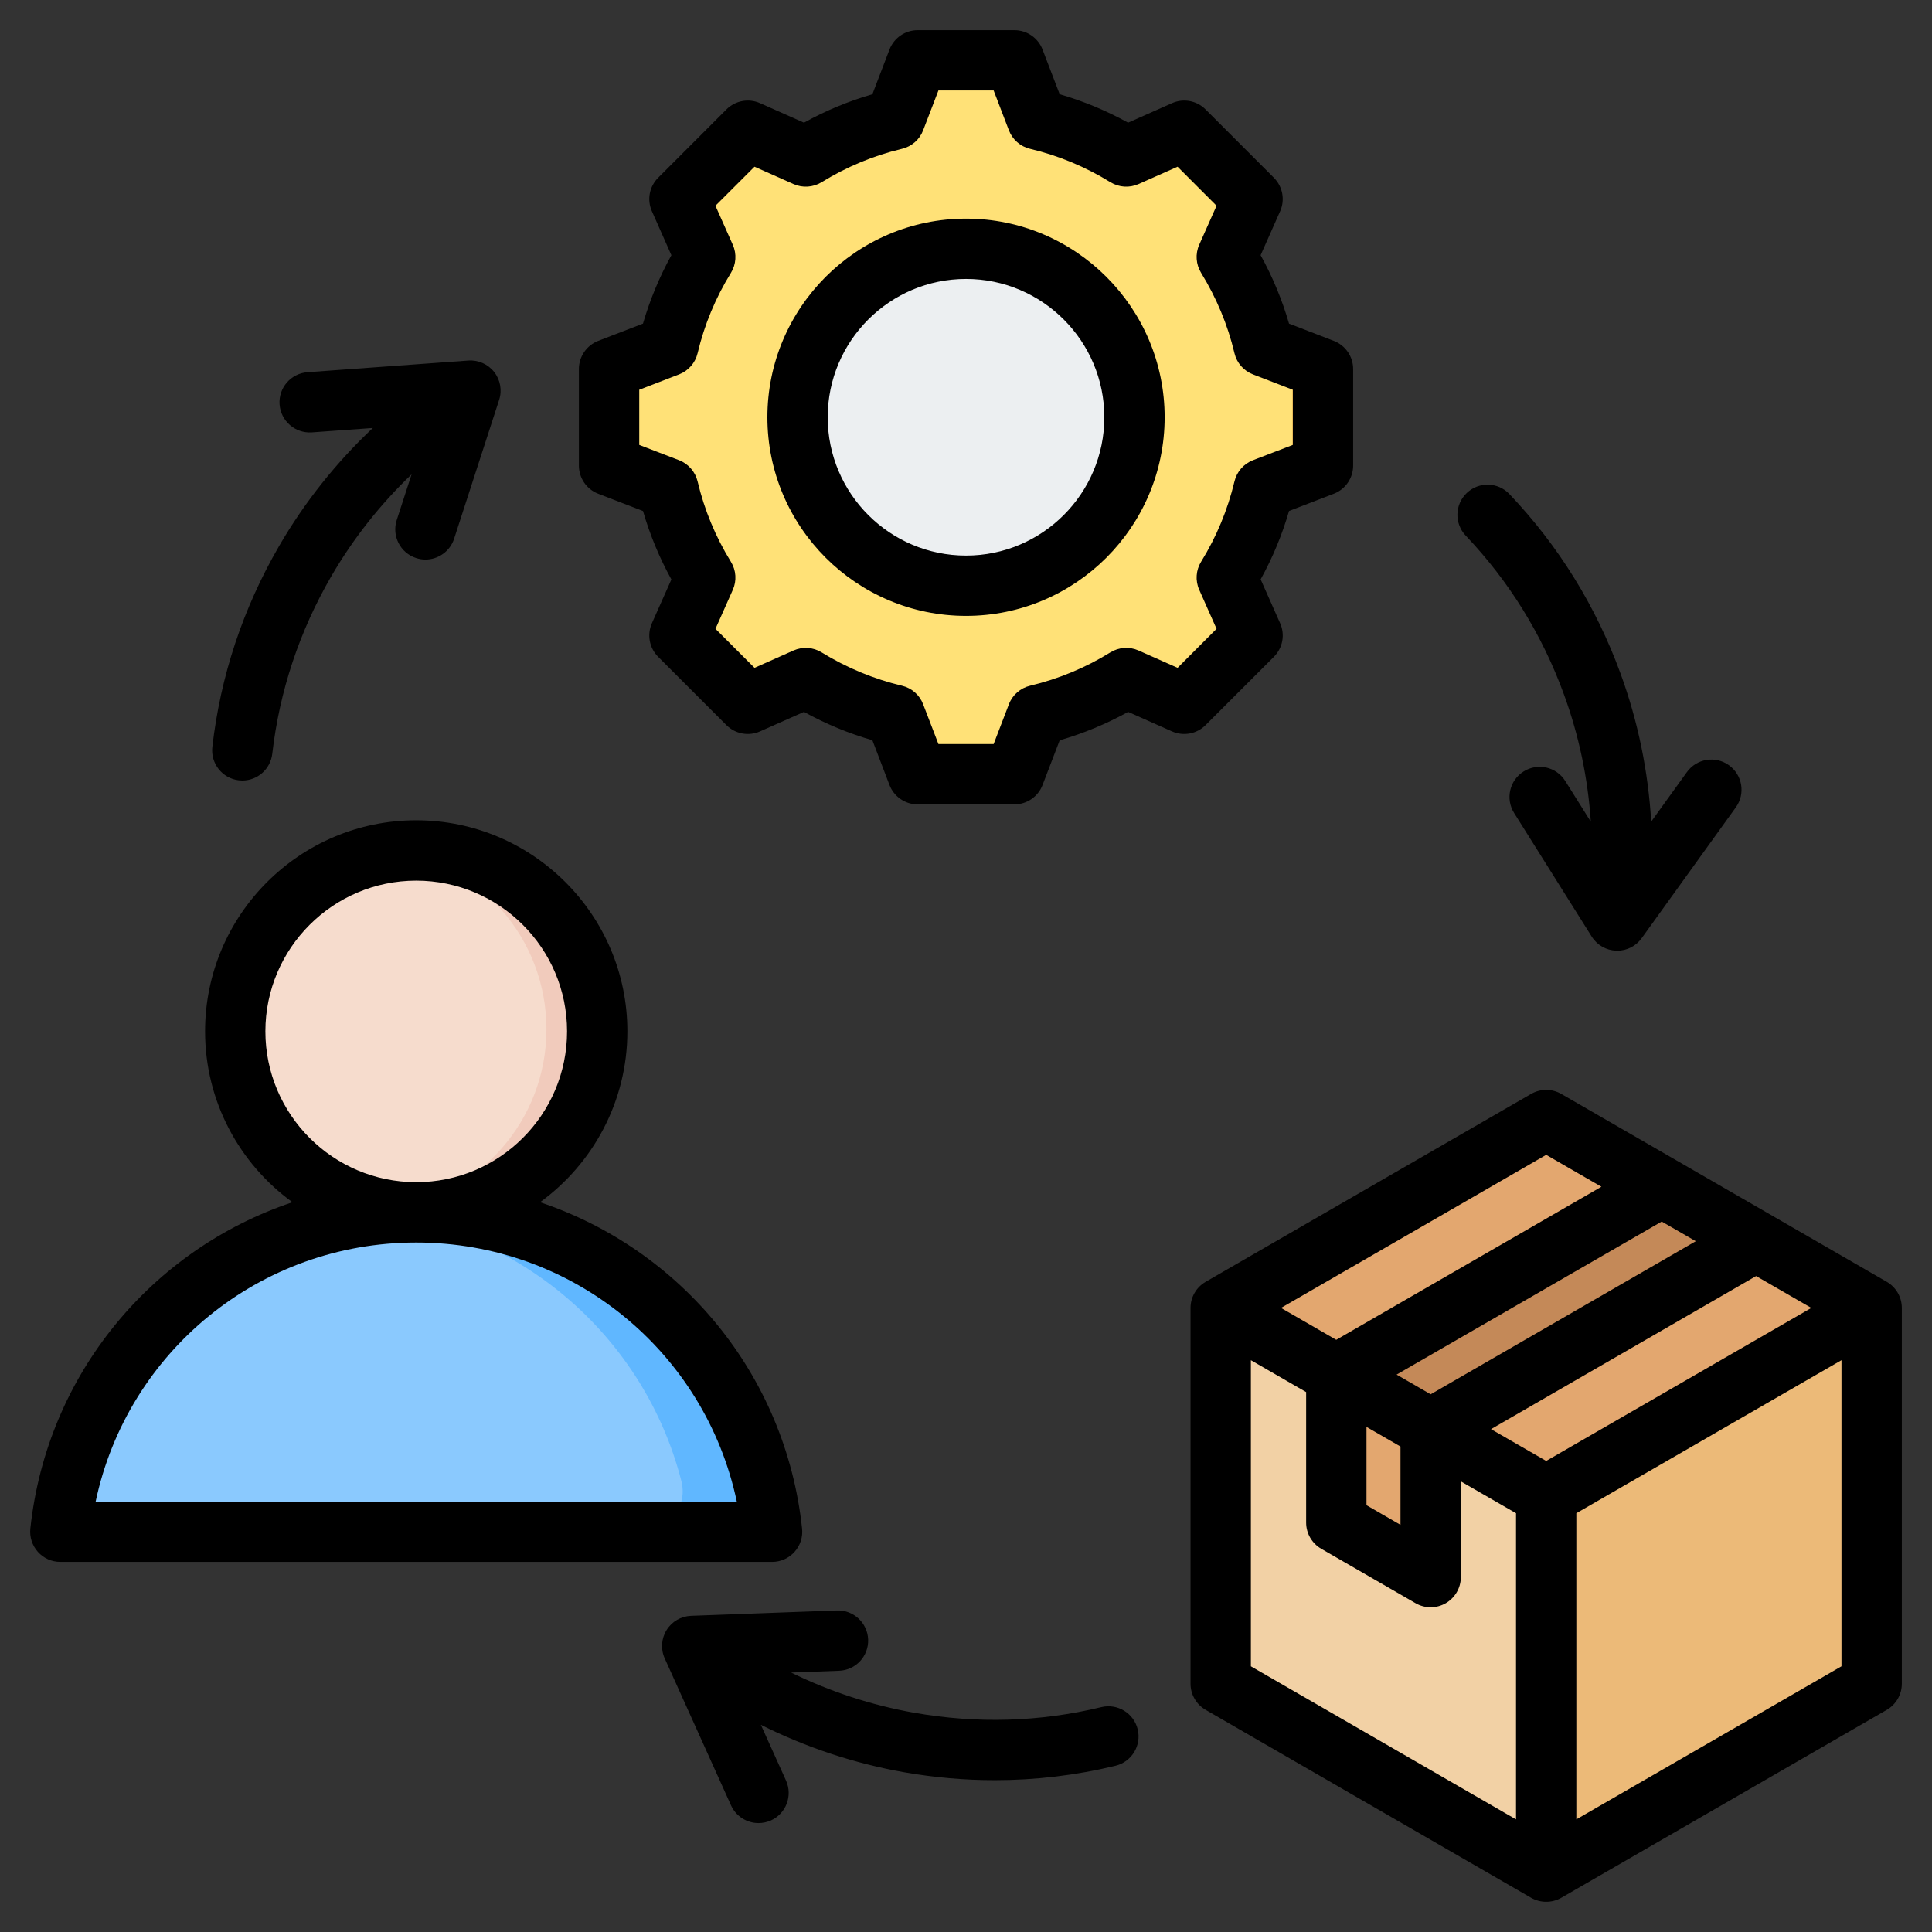
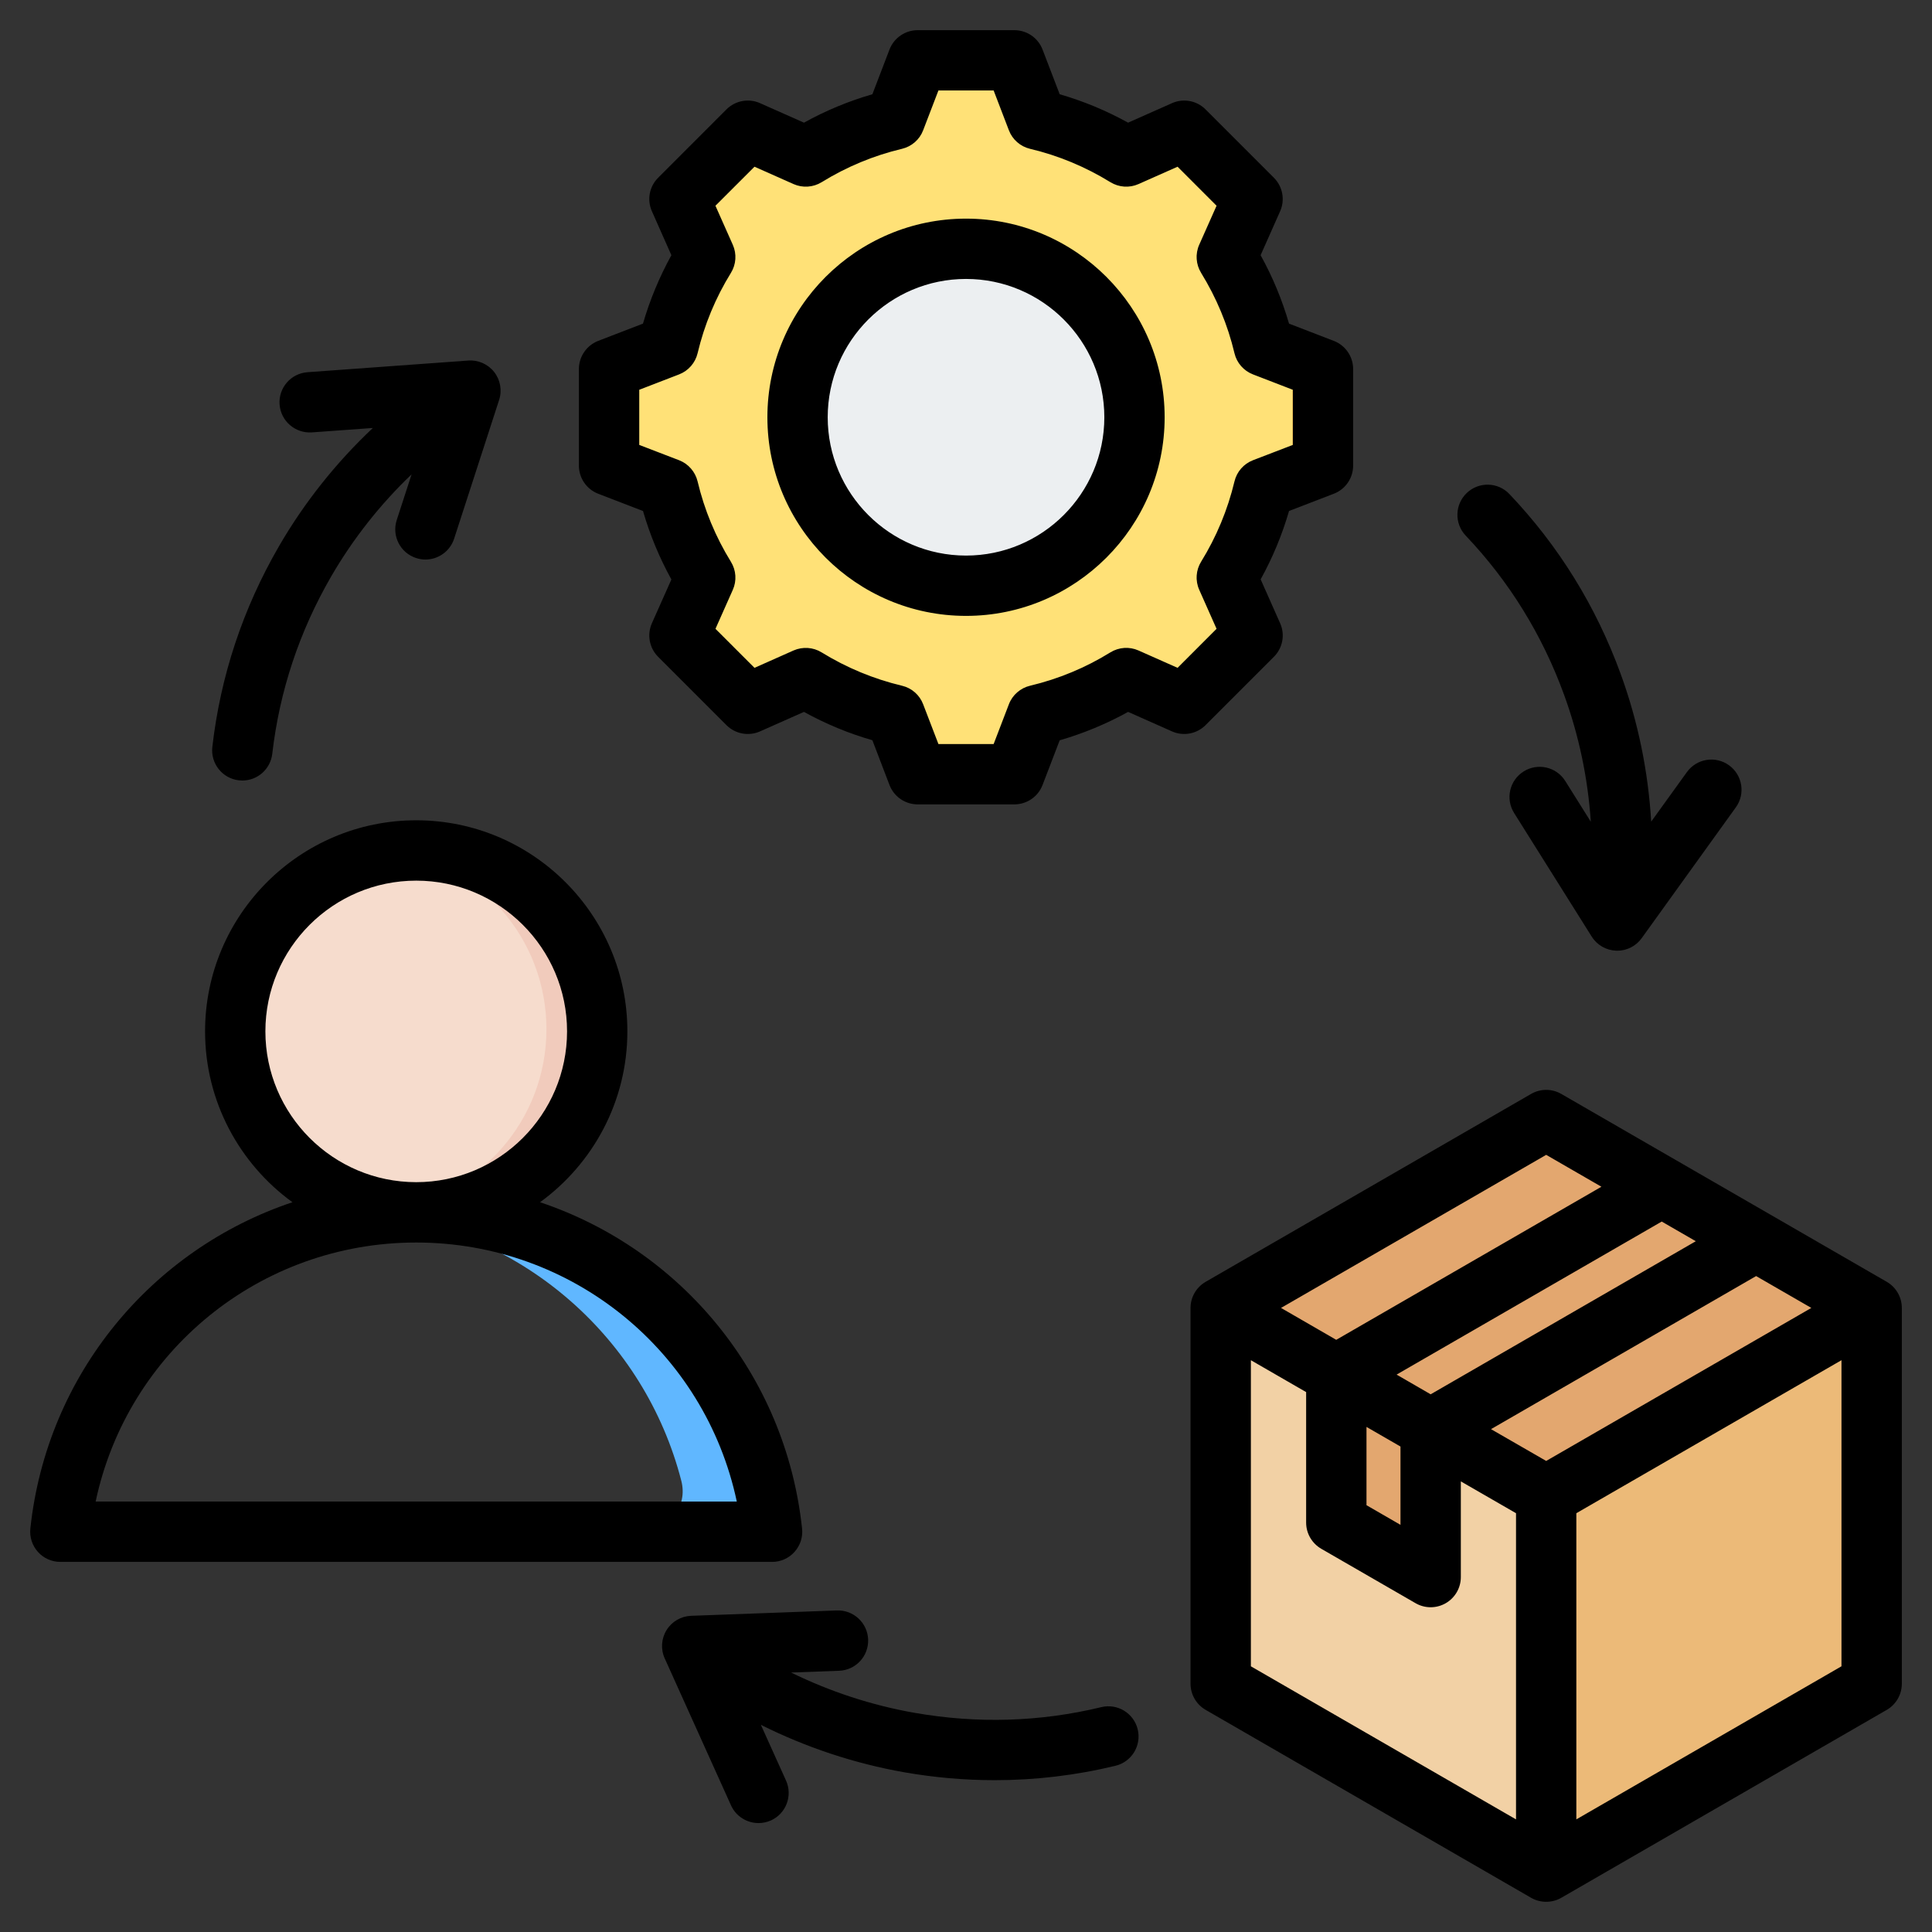
<svg xmlns="http://www.w3.org/2000/svg" width="55" height="55" viewBox="0 0 55 55" fill="none">
  <rect x="0" y="0" width="55" height="55" fill="#333333" stroke="none" />
  <g clip-path="url(#clip0_4832_186)">
    <path fill-rule="evenodd" clip-rule="evenodd" d="M44.422 32.117L52.877 36.999C53.135 37.148 53.282 37.403 53.282 37.7V47.464C53.282 47.761 53.135 48.016 52.877 48.165L44.422 53.047C44.164 53.195 43.87 53.195 43.612 53.047L35.157 48.165C34.899 48.016 34.752 47.761 34.752 47.464V37.7C34.752 37.403 34.899 37.148 35.157 36.999L43.612 32.117C43.87 31.969 44.164 31.969 44.422 32.117Z" fill="#F2D1A5" />
    <path fill-rule="evenodd" clip-rule="evenodd" d="M44.421 32.117L52.877 36.999C53.006 37.073 53.107 37.174 53.176 37.294L44.017 42.582L34.857 37.294C34.926 37.174 35.028 37.073 35.156 36.999L43.612 32.117C43.869 31.969 44.164 31.969 44.421 32.117Z" fill="#E3A76F" />
    <path fill-rule="evenodd" clip-rule="evenodd" d="M53.177 37.294C53.246 37.413 53.283 37.552 53.283 37.7V47.464C53.283 47.761 53.135 48.016 52.878 48.165L44.422 53.047C44.294 53.121 44.156 53.158 44.018 53.158V42.582L53.177 37.294Z" fill="#ECBA78" />
-     <path fill-rule="evenodd" clip-rule="evenodd" d="M38.041 39.131L40.728 40.683L49.993 35.334L47.306 33.782L38.041 39.131Z" fill="#C48958" />
    <path fill-rule="evenodd" clip-rule="evenodd" d="M40.121 44.545L38.446 43.578C38.188 43.43 38.041 43.175 38.041 42.877V39.132L40.728 40.683V44.195C40.728 44.343 40.654 44.471 40.526 44.545C40.397 44.62 40.249 44.62 40.121 44.545Z" fill="#E3A76F" />
    <path fill-rule="evenodd" clip-rule="evenodd" d="M19.023 13.901C19.237 14.798 19.593 15.655 20.076 16.441L19.343 18.09L21.288 20.035L22.937 19.302C23.723 19.786 24.58 20.142 25.477 20.355L26.125 22.039H28.875L29.523 20.355C30.421 20.142 31.277 19.786 32.062 19.302L33.712 20.035L35.657 18.09L34.925 16.441C35.408 15.656 35.764 14.799 35.977 13.901L37.661 13.253V10.503L35.977 9.855C35.764 8.958 35.408 8.101 34.924 7.316L35.657 5.666L33.712 3.721L32.063 4.454C31.278 3.97 30.421 3.615 29.523 3.401L28.875 1.718H26.125L25.477 3.401C24.58 3.615 23.723 3.971 22.938 4.454L21.288 3.721L19.343 5.666L20.076 7.316C19.593 8.101 19.237 8.958 19.024 9.855L17.34 10.503V13.253L19.023 13.901Z" fill="#FFE177" />
    <path fill-rule="evenodd" clip-rule="evenodd" d="M33.105 19.765L33.712 20.035L35.657 18.09L34.924 16.441C35.408 15.656 35.764 14.799 35.977 13.901L37.66 13.253V10.503L35.977 9.855C35.763 8.958 35.407 8.101 34.924 7.316L35.657 5.666L33.712 3.721L33.105 3.991L34.779 5.666L34.046 7.316C34.53 8.101 34.886 8.958 35.099 9.855L36.783 10.503V13.253L35.099 13.901C34.886 14.799 34.53 15.656 34.047 16.441L34.779 18.09L33.105 19.765ZM27.997 22.039H28.875L29.523 20.355C30.42 20.142 31.277 19.786 32.062 19.302L31.565 19.081C30.779 19.565 29.543 20.142 28.645 20.355L27.997 22.039ZM32.063 4.454C31.277 3.97 30.42 3.615 29.523 3.401L28.875 1.718H27.997L28.645 3.401C29.543 3.615 30.78 4.191 31.565 4.675L32.063 4.454ZM22.937 4.454L21.288 3.721L21.018 3.991L22.557 4.675C22.682 4.598 22.809 4.524 22.937 4.454ZM21.018 19.765L21.287 20.035L22.937 19.302C22.808 19.232 22.682 19.159 22.557 19.082L21.018 19.765Z" fill="#FFD064" />
    <path d="M31.203 14.929C32.883 12.881 32.584 9.86 30.537 8.181C28.489 6.501 25.468 6.8 23.789 8.847C22.109 10.895 22.408 13.916 24.455 15.595C26.503 17.275 29.524 16.976 31.203 14.929Z" fill="#ECEFF1" />
-     <path fill-rule="evenodd" clip-rule="evenodd" d="M22.705 11.878C22.705 9.229 24.852 7.082 27.501 7.082C27.614 7.082 27.726 7.086 27.837 7.094C25.345 7.266 23.377 9.342 23.377 11.878C23.377 14.414 25.345 16.49 27.837 16.662C27.726 16.67 27.614 16.674 27.501 16.674C24.852 16.674 22.705 14.527 22.705 11.878Z" fill="#D1D1D6" />
-     <path fill-rule="evenodd" clip-rule="evenodd" d="M3.107 43.604L20.592 43.604C20.963 43.604 21.283 43.447 21.51 43.154C21.737 42.861 21.809 42.513 21.717 42.153C20.586 37.759 16.597 34.512 11.85 34.512C7.102 34.512 3.113 37.759 1.983 42.153C1.89 42.513 1.962 42.861 2.189 43.154C2.417 43.447 2.736 43.604 3.107 43.604Z" fill="#8AC9FE" />
+     <path fill-rule="evenodd" clip-rule="evenodd" d="M22.705 11.878C22.705 9.229 24.852 7.082 27.501 7.082C27.614 7.082 27.726 7.086 27.837 7.094C25.345 7.266 23.377 9.342 23.377 11.878C23.377 14.414 25.345 16.49 27.837 16.662C27.726 16.67 27.614 16.674 27.501 16.674C24.852 16.674 22.705 14.527 22.705 11.878" fill="#D1D1D6" />
    <path fill-rule="evenodd" clip-rule="evenodd" d="M20.593 43.604C20.964 43.604 21.284 43.447 21.511 43.154C21.738 42.861 21.81 42.513 21.718 42.153C20.587 37.759 16.598 34.512 11.851 34.512C11.458 34.512 11.071 34.534 10.69 34.578C14.916 35.057 18.358 38.123 19.395 42.153C19.488 42.513 19.416 42.861 19.189 43.154C18.961 43.447 18.642 43.604 18.271 43.604H20.593Z" fill="#60B7FF" />
    <path fill-rule="evenodd" clip-rule="evenodd" d="M11.851 24.148C14.696 24.148 17.002 26.455 17.002 29.3C17.002 32.145 14.696 34.451 11.851 34.451C9.006 34.451 6.699 32.145 6.699 29.3C6.699 26.455 9.006 24.148 11.851 24.148Z" fill="#F6DCCD" />
    <path fill-rule="evenodd" clip-rule="evenodd" d="M11.849 24.148C14.694 24.148 17 26.455 17 29.3C17 32.145 14.694 34.451 11.849 34.451C11.604 34.451 11.363 34.434 11.127 34.401C13.63 34.049 15.556 31.9 15.556 29.3C15.556 26.7 13.63 24.55 11.127 24.199C11.363 24.166 11.604 24.148 11.849 24.148Z" fill="#F1CBBC" />
    <path fill-rule="evenodd" clip-rule="evenodd" d="M6.045 21.262C6.278 19.241 6.917 17.319 7.942 15.55C8.665 14.302 9.57 13.167 10.614 12.184L8.878 12.309C8.407 12.342 7.994 11.988 7.959 11.514C7.925 11.041 8.281 10.63 8.754 10.596L13.331 10.264C13.615 10.243 13.892 10.366 14.068 10.59C14.245 10.816 14.297 11.114 14.209 11.385L12.928 15.335C12.81 15.698 12.473 15.929 12.111 15.929C12.023 15.929 11.934 15.915 11.846 15.886C11.395 15.74 11.148 15.256 11.294 14.805L11.717 13.504C10.824 14.357 10.051 15.336 9.428 16.41C8.522 17.975 7.957 19.674 7.751 21.459C7.7 21.898 7.329 22.22 6.899 22.22C6.866 22.22 6.833 22.218 6.799 22.214C6.328 22.16 5.991 21.733 6.045 21.262ZM32.388 49.231C32.5 49.692 32.217 50.156 31.756 50.268C30.622 50.542 29.473 50.678 28.317 50.678C27.46 50.678 26.601 50.603 25.741 50.453C24.32 50.202 22.942 49.743 21.66 49.102L22.376 50.688C22.571 51.12 22.379 51.629 21.947 51.824C21.832 51.875 21.712 51.899 21.594 51.899C21.267 51.899 20.953 51.712 20.81 51.394L18.923 47.211C18.805 46.95 18.825 46.648 18.976 46.405C19.126 46.161 19.388 46.01 19.674 45.999L23.825 45.846C24.298 45.829 24.697 46.2 24.714 46.674C24.731 47.148 24.361 47.546 23.887 47.563L22.521 47.614C23.628 48.156 24.814 48.546 26.038 48.761C27.822 49.073 29.609 49.02 31.351 48.599C31.813 48.487 32.276 48.77 32.388 49.231ZM41.725 15.247C41.399 14.903 41.413 14.36 41.757 14.033C42.101 13.707 42.644 13.721 42.97 14.065C44.37 15.537 45.435 17.259 46.136 19.182C46.631 20.538 46.921 21.959 47.006 23.39L48.022 21.981C48.299 21.595 48.835 21.508 49.22 21.785C49.605 22.062 49.693 22.598 49.416 22.983L46.736 26.707C46.575 26.932 46.315 27.065 46.039 27.065C46.03 27.065 46.02 27.064 46.012 27.064C45.726 27.055 45.464 26.905 45.312 26.662L43.104 23.145C42.851 22.743 42.973 22.214 43.374 21.962C43.776 21.709 44.306 21.83 44.559 22.232L45.287 23.393C45.205 22.162 44.95 20.939 44.523 19.771C43.903 18.07 42.962 16.548 41.725 15.247ZM27.501 15.816C25.33 15.816 23.563 14.05 23.563 11.879C23.563 9.708 25.329 7.941 27.501 7.941C29.671 7.941 31.438 9.708 31.438 11.879C31.438 14.05 29.671 15.816 27.501 15.816ZM27.501 6.224C24.382 6.224 21.846 8.761 21.846 11.879C21.846 14.997 24.382 17.533 27.501 17.533C30.618 17.533 33.155 14.997 33.155 11.879C33.155 8.761 30.618 6.224 27.501 6.224ZM33.523 19.012L34.633 17.901L34.139 16.789C34.024 16.53 34.045 16.23 34.194 15.989C34.63 15.283 34.949 14.515 35.143 13.705C35.208 13.43 35.405 13.204 35.669 13.102L36.804 12.666V11.096L35.669 10.658C35.405 10.556 35.208 10.331 35.143 10.056C34.952 9.249 34.631 8.48 34.193 7.768C34.045 7.527 34.024 7.227 34.139 6.968L34.633 5.857L33.523 4.746L32.411 5.24C32.152 5.355 31.854 5.335 31.612 5.187C30.899 4.748 30.131 4.428 29.325 4.237C29.048 4.171 28.822 3.974 28.721 3.709L28.287 2.576H26.715L26.28 3.709C26.18 3.974 25.953 4.171 25.676 4.237C24.871 4.428 24.101 4.748 23.39 5.187C23.148 5.335 22.849 5.355 22.59 5.24L21.479 4.746L20.367 5.857L20.861 6.968C20.977 7.227 20.957 7.527 20.808 7.768C20.369 8.479 20.05 9.249 19.859 10.056C19.793 10.331 19.597 10.556 19.333 10.658L18.198 11.096V12.666L19.333 13.102C19.596 13.204 19.793 13.43 19.859 13.705C20.051 14.514 20.37 15.283 20.808 15.993C20.957 16.234 20.977 16.534 20.861 16.793L20.368 17.901L21.479 19.012L22.59 18.518C22.849 18.404 23.148 18.423 23.39 18.572C24.101 19.01 24.871 19.329 25.677 19.521C25.953 19.586 26.18 19.784 26.28 20.049L26.715 21.181H28.287L28.721 20.049C28.822 19.784 29.049 19.586 29.325 19.521C30.135 19.328 30.904 19.009 31.61 18.572C31.852 18.423 32.151 18.402 32.411 18.518L33.523 19.012ZM36.265 18.698C36.517 18.446 36.588 18.066 36.442 17.741L35.888 16.493C36.229 15.877 36.499 15.226 36.696 14.547L37.97 14.056C38.302 13.929 38.521 13.61 38.521 13.256V10.506C38.521 10.15 38.302 9.832 37.97 9.704L36.696 9.213C36.5 8.537 36.23 7.884 35.887 7.265L36.442 6.015C36.587 5.691 36.516 5.311 36.265 5.06L34.319 3.114C34.068 2.863 33.688 2.792 33.364 2.937L32.114 3.492C31.496 3.149 30.843 2.879 30.167 2.683L29.679 1.41C29.552 1.078 29.232 0.859 28.877 0.859H26.124C25.769 0.859 25.45 1.078 25.322 1.41L24.835 2.683C24.157 2.879 23.506 3.149 22.887 3.492L21.637 2.937C21.313 2.792 20.933 2.863 20.681 3.114L18.736 5.06C18.484 5.311 18.414 5.691 18.559 6.015L19.113 7.265C18.772 7.884 18.501 8.537 18.304 9.213L17.03 9.704C16.7 9.832 16.48 10.15 16.48 10.506V13.256C16.48 13.61 16.7 13.929 17.03 14.056L18.305 14.547C18.501 15.225 18.772 15.877 19.113 16.496L18.559 17.741C18.414 18.066 18.484 18.446 18.736 18.698L20.681 20.644C20.933 20.895 21.313 20.965 21.637 20.821L22.887 20.266C23.506 20.608 24.157 20.878 24.835 21.073L25.322 22.348C25.45 22.68 25.769 22.899 26.124 22.899H28.877C29.232 22.899 29.552 22.68 29.679 22.348L30.167 21.075C30.846 20.878 31.497 20.608 32.115 20.266L33.364 20.821C33.688 20.965 34.068 20.895 34.319 20.644L36.265 18.698ZM2.723 42.746C3.626 38.481 7.394 35.372 11.849 35.372C16.304 35.372 20.071 38.481 20.975 42.746H2.723ZM7.555 29.36C7.555 26.995 9.482 25.07 11.849 25.07C14.217 25.07 16.143 26.995 16.143 29.36C16.143 31.728 14.217 33.654 11.849 33.654C9.482 33.654 7.555 31.728 7.555 29.36ZM22.618 44.179C22.782 43.997 22.86 43.756 22.833 43.513C22.363 39.114 19.367 35.562 15.374 34.225C16.878 33.132 17.86 31.358 17.86 29.36C17.86 26.047 15.163 23.352 11.849 23.352C8.534 23.352 5.838 26.047 5.838 29.36C5.838 31.358 6.82 33.132 8.325 34.225C4.331 35.562 1.336 39.114 0.864 43.513C0.838 43.756 0.917 43.997 1.079 44.179C1.242 44.361 1.474 44.464 1.718 44.464H21.98C22.224 44.464 22.456 44.361 22.618 44.179ZM44.875 51.794V43.078L52.423 38.722V47.436L44.875 51.794ZM35.61 38.722L37.183 39.63V43.346C37.183 43.653 37.348 43.936 37.613 44.09L40.299 45.64C40.432 45.717 40.58 45.755 40.728 45.755C40.877 45.755 41.025 45.716 41.157 45.64C41.423 45.486 41.587 45.203 41.587 44.896V42.172L43.158 43.078V51.794L35.61 47.436V38.722H35.61ZM44.017 32.876L45.589 33.784L38.04 38.142L36.468 37.234L44.017 32.876ZM38.901 40.621V42.85L39.869 43.409V41.18L38.901 40.621ZM39.758 39.132L40.728 39.693L48.276 35.335L47.306 34.775L39.758 39.132ZM44.017 41.59L51.565 37.234L49.993 36.327L42.446 40.685L44.017 41.59ZM53.713 36.491L44.447 31.142C44.18 30.988 43.853 30.988 43.587 31.142L34.322 36.491C34.056 36.645 33.892 36.928 33.892 37.234V47.932C33.892 48.239 34.056 48.522 34.322 48.676L43.587 54.026C43.72 54.103 43.869 54.14 44.017 54.14C44.165 54.14 44.313 54.103 44.447 54.026L53.713 48.676C53.978 48.522 54.141 48.239 54.141 47.932V37.234C54.141 36.928 53.978 36.645 53.713 36.491Z" fill="black" />
  </g>
  <defs>
    <clipPath id="clip0_4832_186">
      <rect width="55" height="55" fill="white" />
    </clipPath>
  </defs>
</svg>